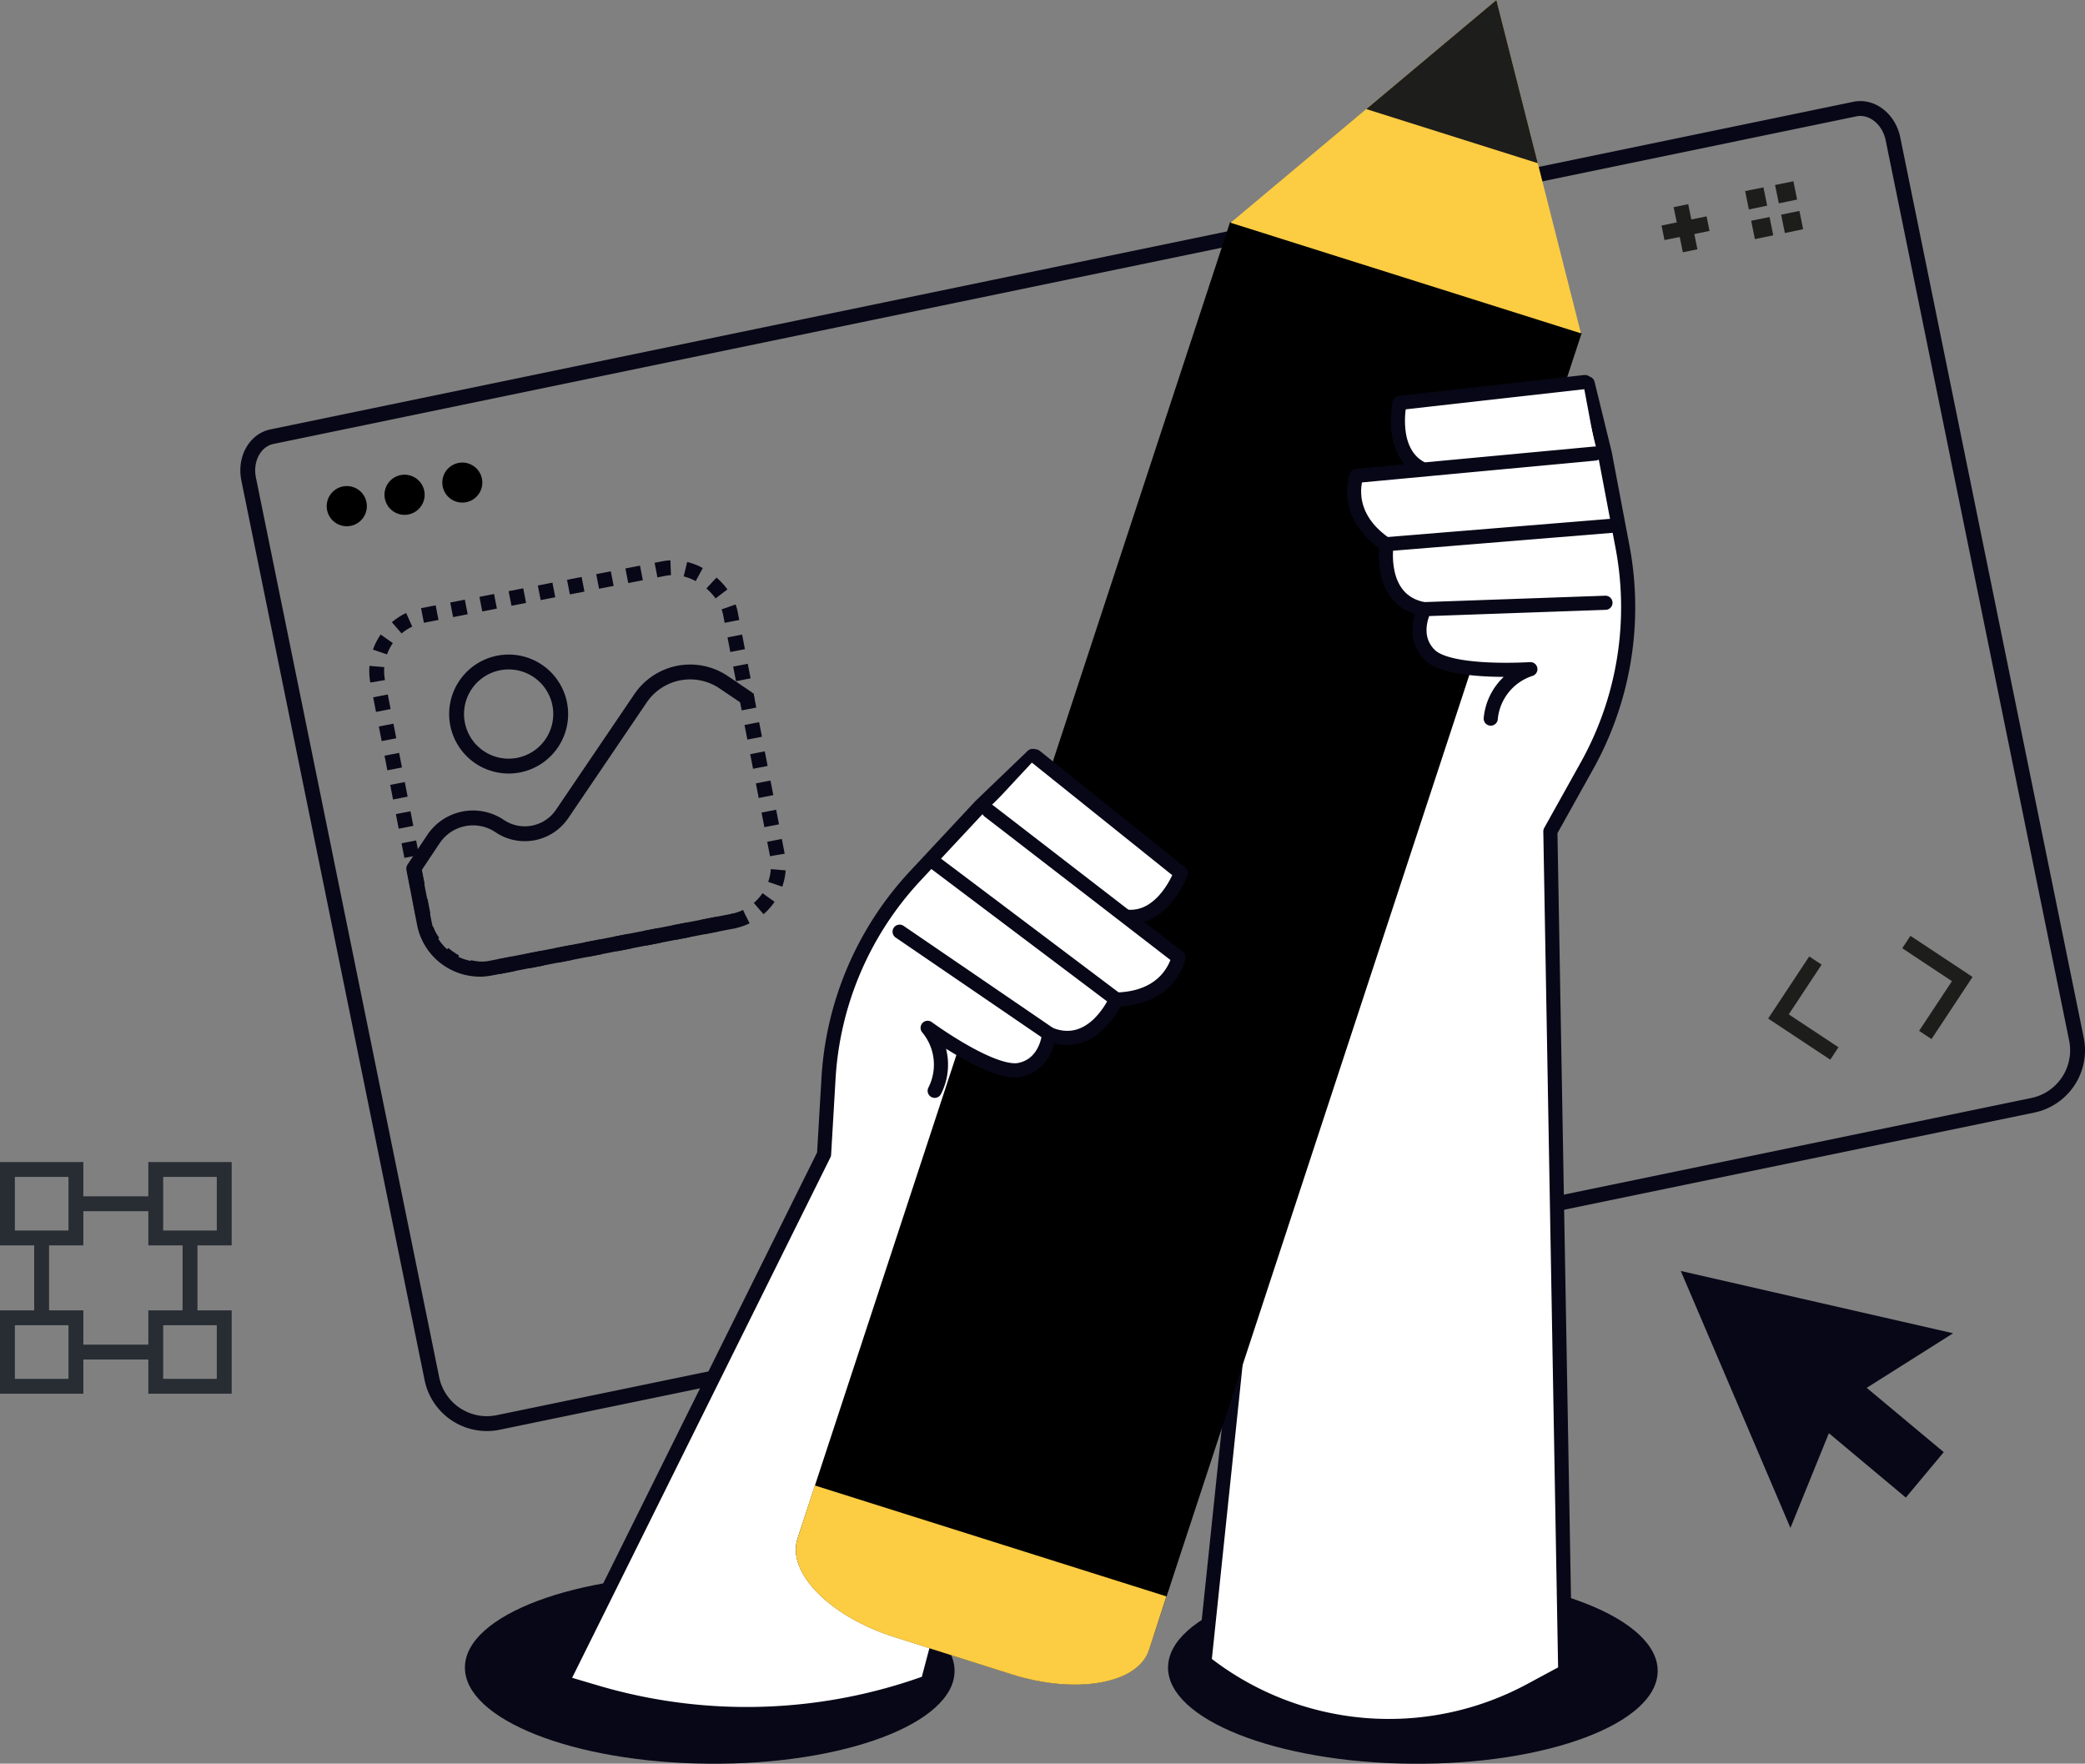
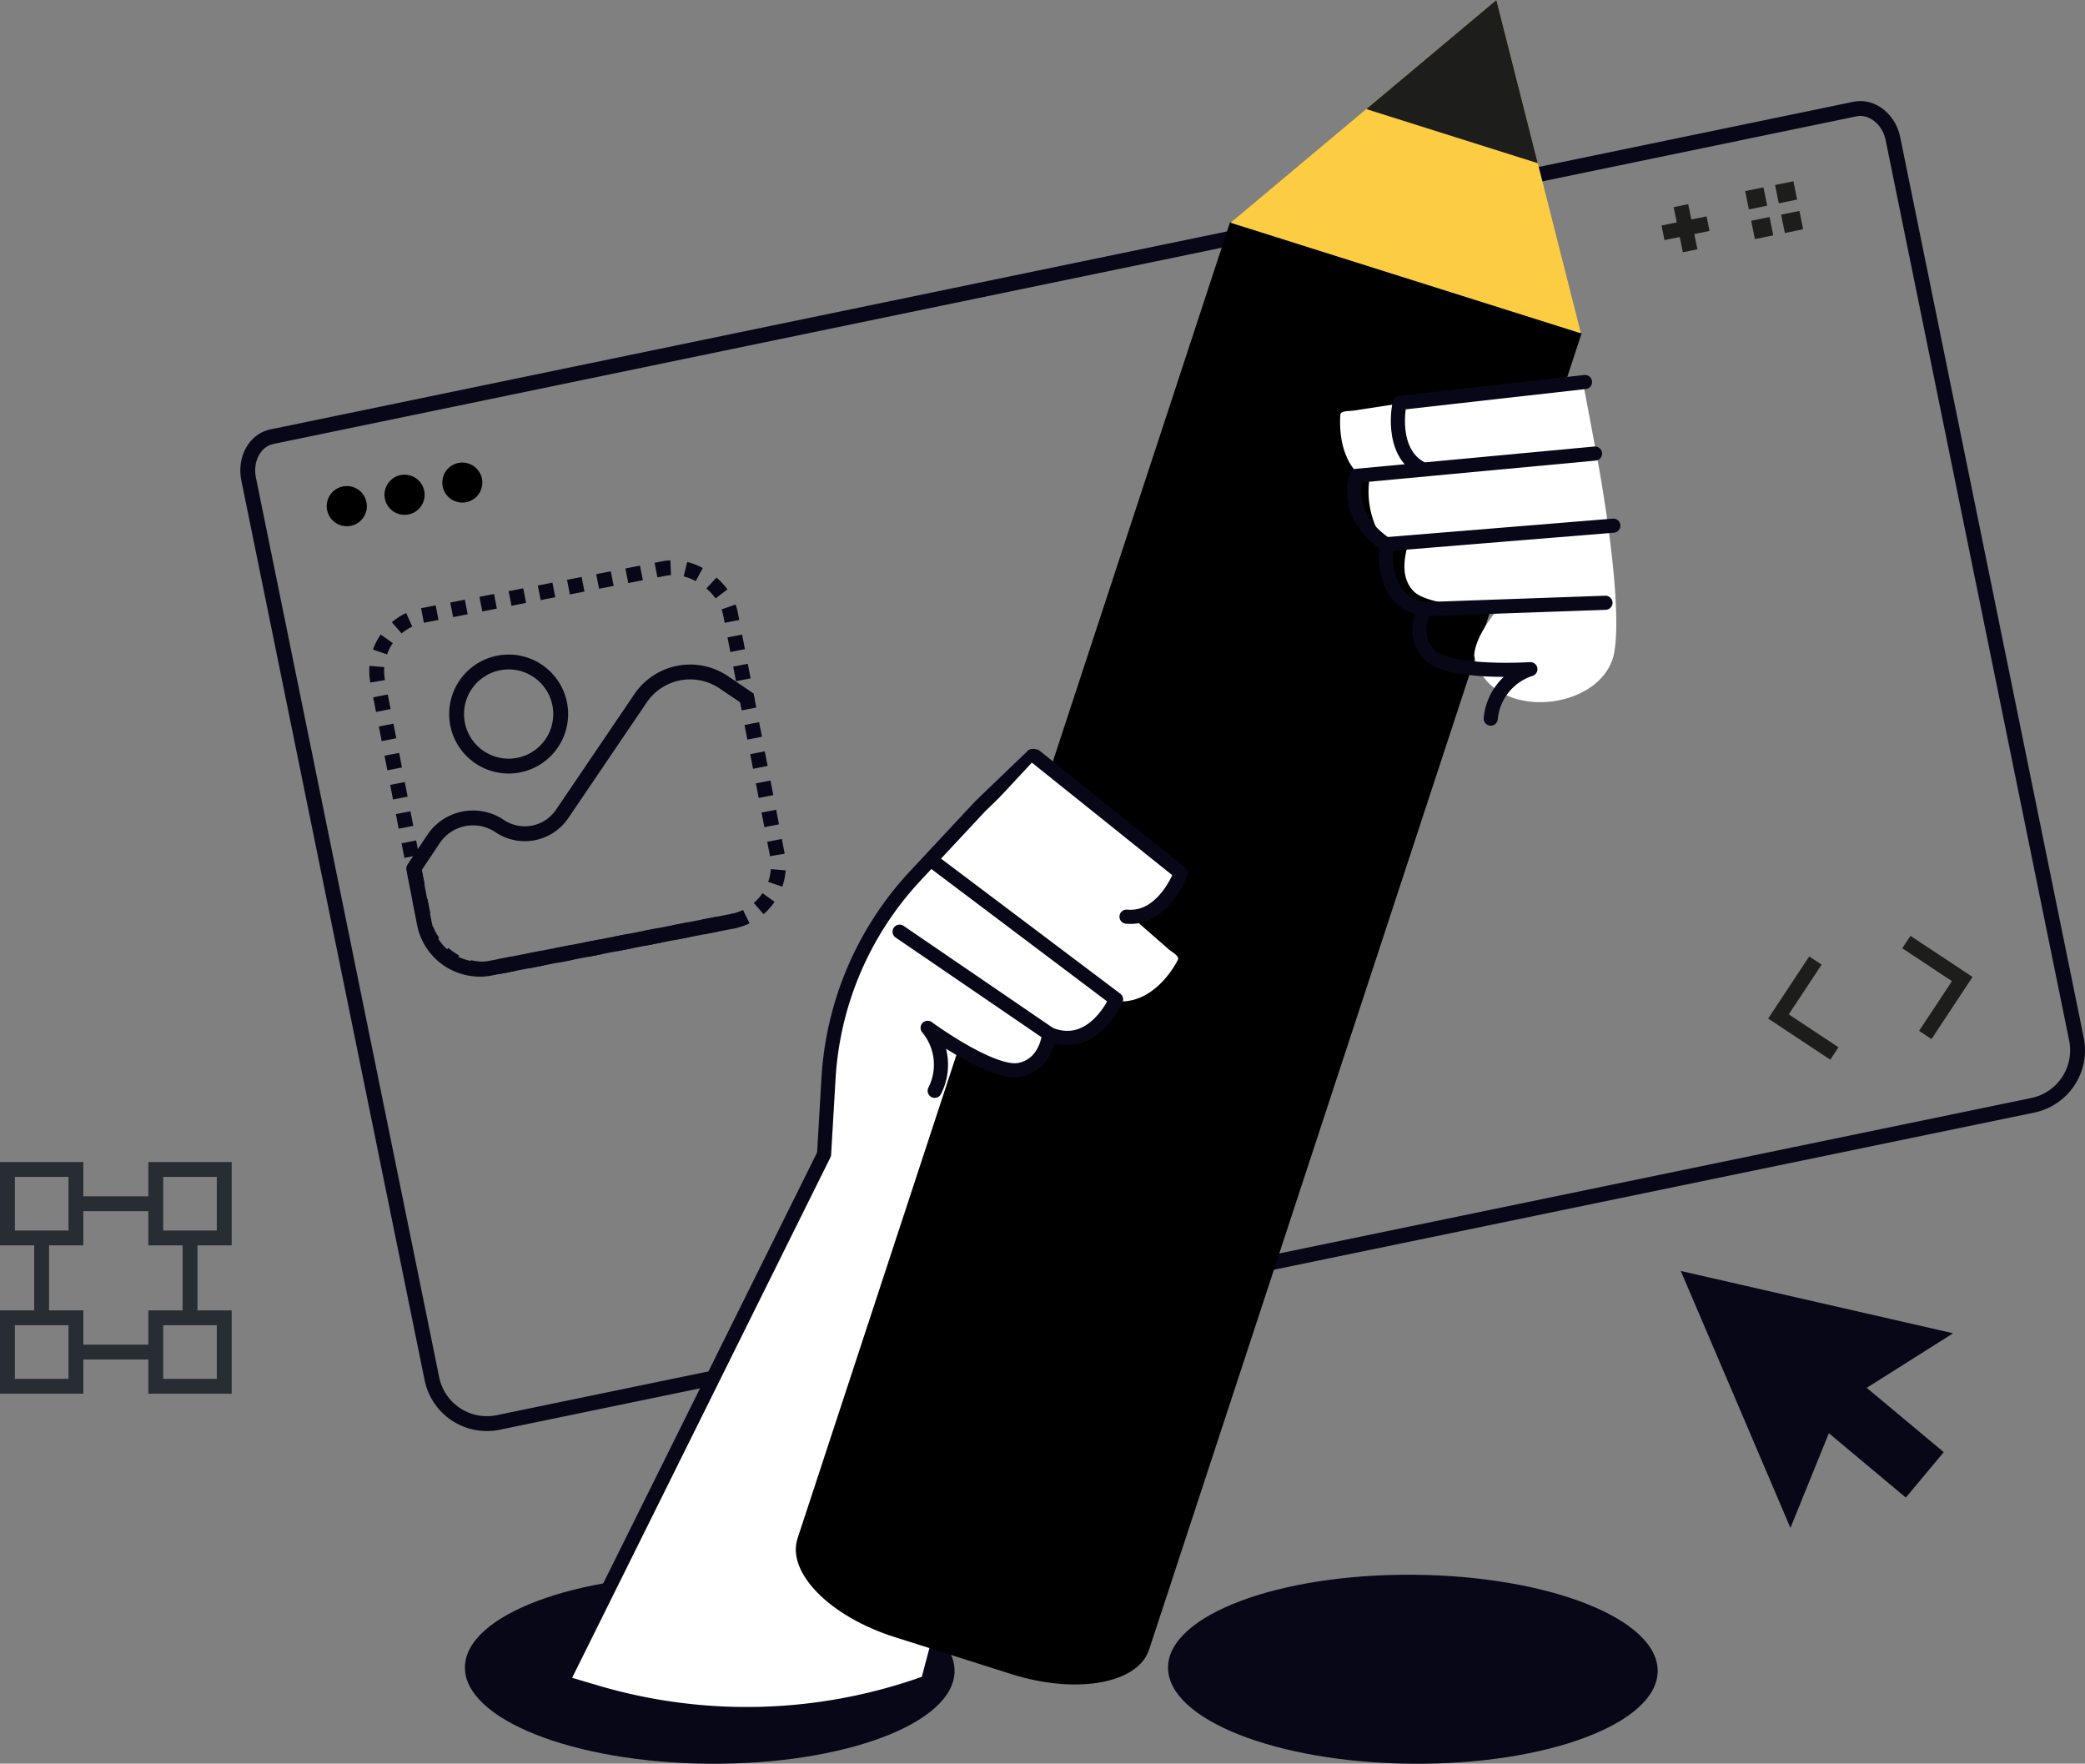
<svg xmlns="http://www.w3.org/2000/svg" id="Warstwa_1" data-name="Warstwa 1" viewBox="0 0 280.44 237.21">
  <rect x="0" y="0" width="280.44" height="237.21" fill="#808080" stroke="none" />
  <defs>
    <style>.cls-1,.cls-11,.cls-2,.cls-6,.cls-7,.cls-8{fill:none;}.cls-1,.cls-11,.cls-5,.cls-6{stroke:#080717;}.cls-1,.cls-11,.cls-5{stroke-linecap:round;stroke-linejoin:round;}.cls-1,.cls-2,.cls-6,.cls-7{stroke-width:2px;}.cls-2{stroke:#1d1d1b;}.cls-3{fill:#1d1d1b;}.cls-4{fill:#080717;}.cls-10,.cls-5{fill:#fff;}.cls-11,.cls-5{stroke-width:1.9px;}.cls-6,.cls-7{stroke-miterlimit:10;}.cls-6{stroke-dasharray:2;}.cls-7,.cls-8{stroke:#282d33;}.cls-8{stroke-width:1.08px;}.cls-9{fill:#fccc42;}</style>
  </defs>
  <path class="cls-1" d="M273.46,148.65a7.56,7.56,0,0,0,5.83-8.89L254.61,18.67c-.55-2.68-2.84-4.47-5.12-4L36.59,58.73c-2.28.46-3.69,3-3.15,5.69l24.65,121a7.55,7.55,0,0,0,9,5.88Z" />
  <path d="M49.29,67.54a2.7,2.7,0,1,1-3.18-2.11A2.69,2.69,0,0,1,49.29,67.54Z" />
  <path d="M57.06,66a2.7,2.7,0,1,1-3.19-2.1A2.71,2.71,0,0,1,57.06,66Z" />
  <path d="M64.82,64.37a2.69,2.69,0,1,1-3.18-2.1A2.69,2.69,0,0,1,64.82,64.37Z" />
  <polyline class="cls-2" points="244.18 129.19 239.21 136.71 246.73 141.69" />
  <polyline class="cls-2" points="256.41 126.7 263.93 131.68 258.96 139.2" />
  <line class="cls-2" x1="226.09" y1="27.66" x2="227.33" y2="33.73" />
  <line class="cls-2" x1="229.74" y1="30.08" x2="223.68" y2="31.31" />
  <polygon class="cls-3" points="237.19 25.2 234.73 25.7 235.23 28.17 237.69 27.66 237.19 25.2 237.19 25.2" />
  <polygon class="cls-3" points="238.01 29.19 235.54 29.69 236.04 32.16 238.51 31.65 238.01 29.19 238.01 29.19" />
  <polygon class="cls-3" points="241.22 24.38 238.75 24.88 239.26 27.35 241.72 26.84 241.22 24.38 241.22 24.38" />
  <polygon class="cls-3" points="242.03 28.37 239.57 28.87 240.07 31.34 242.53 30.83 242.03 28.37 242.03 28.37" />
  <ellipse class="cls-4" cx="190.03" cy="224.5" rx="12.71" ry="32.93" transform="translate(-35.95 412.77) rotate(-89.55)" />
-   <path class="cls-5" d="M208.53,111.82l2,113L206,227.26A40.13,40.13,0,0,1,162,223.55h0l10.84-103.63,15.38-65.83,25.33-2.52,2.3,9.4,2.39,12.61A43.79,43.79,0,0,1,213.45,103Z" />
  <ellipse class="cls-4" cx="95.46" cy="224.5" rx="12.71" ry="32.93" transform="translate(-129.78 318.2) rotate(-89.55)" />
  <path class="cls-5" d="M110.84,155.25l-35.24,71,4.6,1.36a71.4,71.4,0,0,0,44.58-1.36h0L136.7,181.2l22.19-63.85-20-15.68-7,6.72-8.75,9.38a43.65,43.65,0,0,0-11.71,27.4Z" />
  <rect class="cls-6" x="53.52" y="79.18" width="48.32" height="48.32" rx="7.61" transform="translate(-18.29 16.72) rotate(-11)" />
  <path class="cls-1" d="M75.28,94.67a7,7,0,1,1-8.17-5.51A7,7,0,0,1,75.28,94.67Z" />
  <path class="cls-1" d="M98.54,123.9,66,130.21a7.6,7.6,0,0,1-8.92-6l-1.43-7.38,2.67-4a6.4,6.4,0,0,1,8.88-1.73h0a6.06,6.06,0,0,0,8.41-1.63L86.14,93.94a8.06,8.06,0,0,1,11.2-2.18l3.11,2.1" />
  <line class="cls-7" x1="5.6" y1="176.86" x2="5.6" y2="166.12" />
  <line class="cls-7" x1="20.57" y1="181.85" x2="10.59" y2="181.85" />
  <line class="cls-7" x1="25.56" y1="166.88" x2="25.56" y2="176.86" />
  <line class="cls-7" x1="9.83" y1="161.9" x2="20.57" y2="161.9" />
  <rect class="cls-7" x="1" y="157.29" width="9.21" height="9.21" />
  <rect class="cls-7" x="20.95" y="157.29" width="9.21" height="9.21" />
  <rect class="cls-7" x="1" y="177.24" width="9.21" height="9.21" />
  <rect class="cls-7" x="20.95" y="177.24" width="9.21" height="9.21" />
  <line class="cls-8" x1="157.26" y1="213.57" x2="110.42" y2="198.79" />
  <path d="M212.74,44.8,154.56,221.86c-1.49,4.58-9.76,6.06-18.47,3.32l-15.76-5c-8.71-2.75-14.55-8.68-13.06-13.26L165.45,29.88" />
-   <path class="cls-9" d="M156.89,214.71,109.6,199.79l-2.33,7.15c-1.49,4.58,4.35,10.51,13.06,13.26l15.76,5c8.71,2.74,17,1.26,18.47-3.32Z" />
  <polygon class="cls-9" points="212.64 44.83 201.27 0 165.52 29.96 212.64 44.83" />
  <polygon class="cls-3" points="183.77 14.67 206.84 21.95 201.27 0 183.77 14.67" />
  <path class="cls-10" d="M116.52,130.17c3-6.9,15.46-20.3,16-20.86l6.14-6.6a1,1,0,0,1,1.42-.13l18.51,14.74c.33.27-.06.78-.18,1.22-.53,1.9-1.84,3.76-6.12,4.85l5,4.37c.38.3,1.34.83,1.15,1.3-.11.28-3,6-8.13,5.61a11.8,11.8,0,0,1-4.48,4.93c-1.25.62-3.19.22-4.57-.16-.54,1.6-1.52,3.9-3.87,4.46s-8.23-2.52-10.91-4.22c.24,1.46.55,5.27-.63,7.22C125.46,147.46,113.24,137.74,116.52,130.17Z" />
-   <path class="cls-11" d="M133,109.07l25.52,19.69s-1,5.41-8.2,5.67" />
  <path class="cls-11" d="M151.52,123.29c5,.48,7.31-5.87,7.31-5.87l-19.58-15.7" />
  <path class="cls-11" d="M125.68,116l24.44,18.41s-3,7-8.83,4.74" />
  <path class="cls-11" d="M121,125.31l20.11,13.74s-.28,4.07-3.94,4.84-12.4-5.65-12.4-5.65a7.74,7.74,0,0,1,.95,8.47" />
-   <path class="cls-10" d="M217.15,87.59c1.17-7.43-2.21-25.43-2.36-26.19l-1.66-8.86a1,1,0,0,0-1.14-.86l-23.51,2.56c-.43,0-.37.69-.5,1.12-.57,1.9-.46,4.16,2.57,7.37l-6.53,1c-.48.06-1.58,0-1.67.49,0,.29-.67,6.67,3.87,9.08a11.8,11.8,0,0,0,1.15,6.56c.72,1.2,2.58,1.9,3.95,2.31-.4,1.64-.8,4.11.89,5.84s8.29,2.27,11.47,2.26c-1,1.11-3.28,4.17-3.32,6.45C200.34,97.42,215.87,95.74,217.15,87.59Z" />
+   <path class="cls-10" d="M217.15,87.59c1.17-7.43-2.21-25.43-2.36-26.19l-1.66-8.86a1,1,0,0,0-1.14-.86l-23.51,2.56l-6.53,1c-.48.06-1.58,0-1.67.49,0,.29-.67,6.67,3.87,9.08a11.8,11.8,0,0,0,1.15,6.56c.72,1.2,2.58,1.9,3.95,2.31-.4,1.64-.8,4.11.89,5.84s8.29,2.27,11.47,2.26c-1,1.11-3.28,4.17-3.32,6.45C200.34,97.42,215.87,95.74,217.15,87.59Z" />
  <path class="cls-11" d="M214.54,61l-32.09,3s-2,5.1,3.9,9.17" />
  <path class="cls-11" d="M191.25,63.06c-4.46-2.26-3-8.87-3-8.87l24.94-2.81" />
  <path class="cls-11" d="M217,70.7l-30.5,2.49s-1.22,7.52,4.93,8.73" />
  <path class="cls-11" d="M215.94,81.07l-24.34.86s-1.94,3.59.75,6.19S205.84,90,205.84,90a7.74,7.74,0,0,0-5.33,6.65" />
  <polygon class="cls-4" points="262.7 179.32 244.38 175.13 226.07 170.94 233.45 188.22 240.82 205.5 245.99 192.76 256.34 201.42 261.44 195.31 251.08 186.66 262.7 179.32" />
</svg>